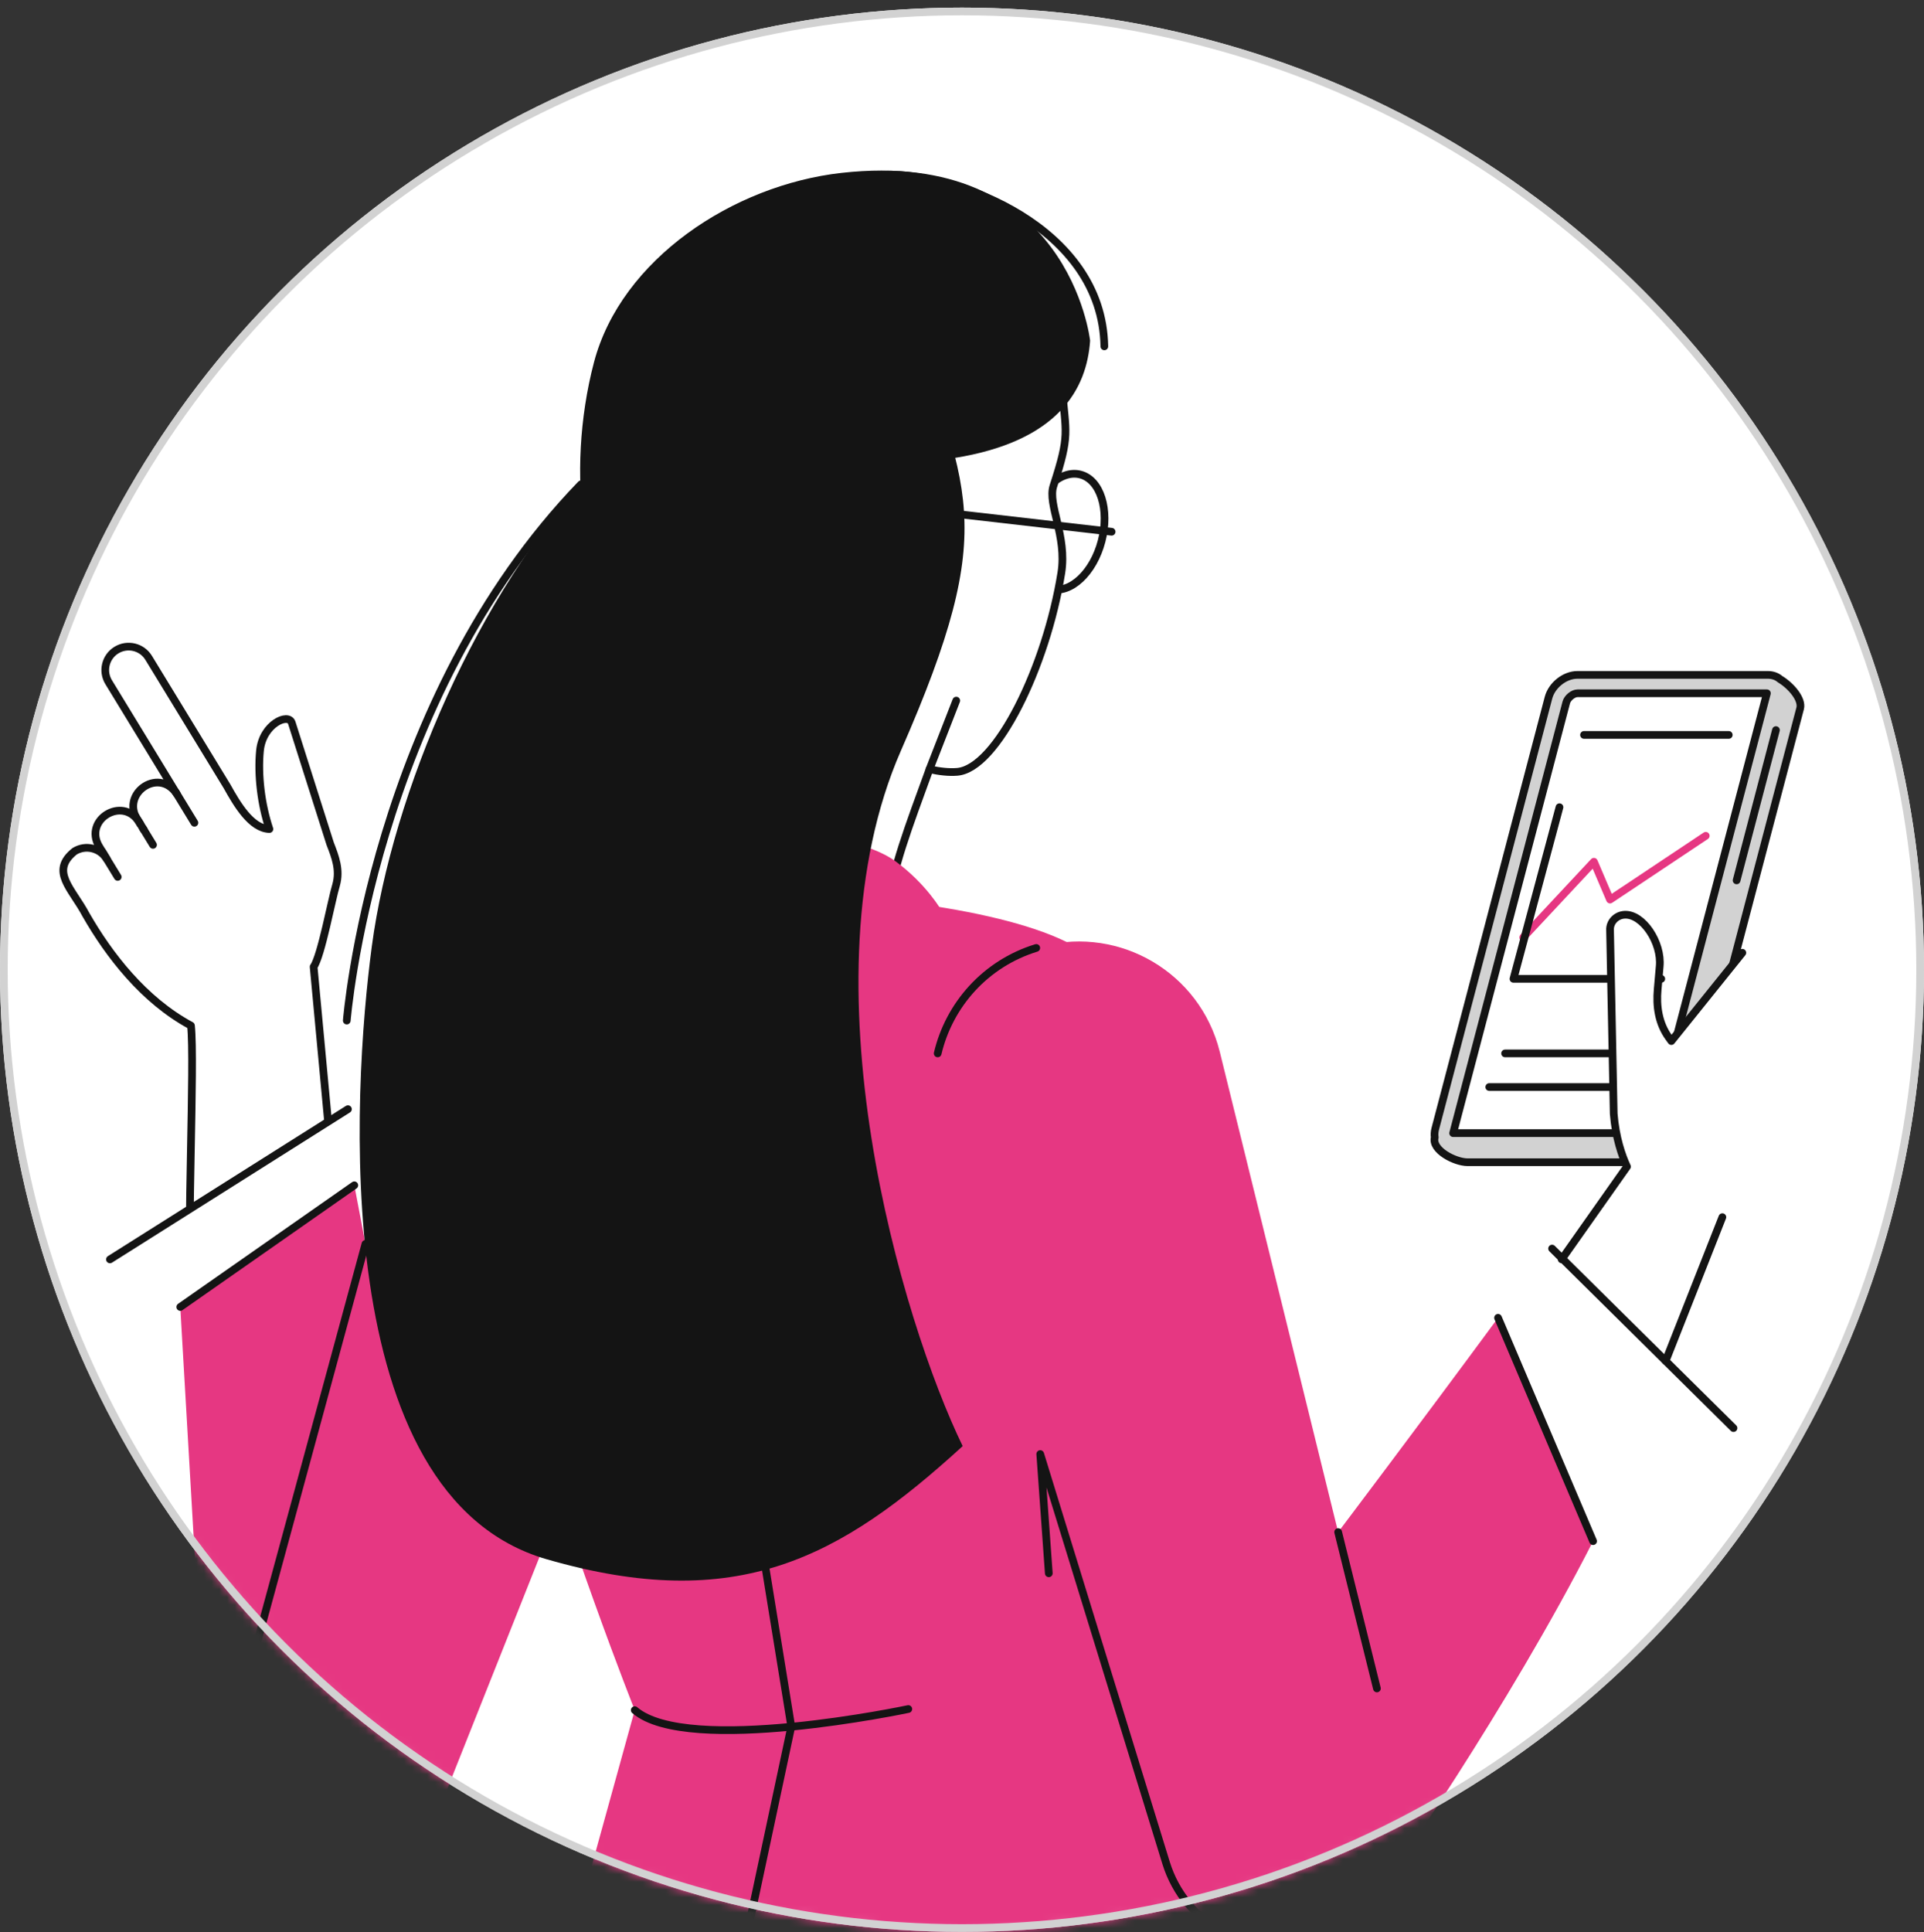
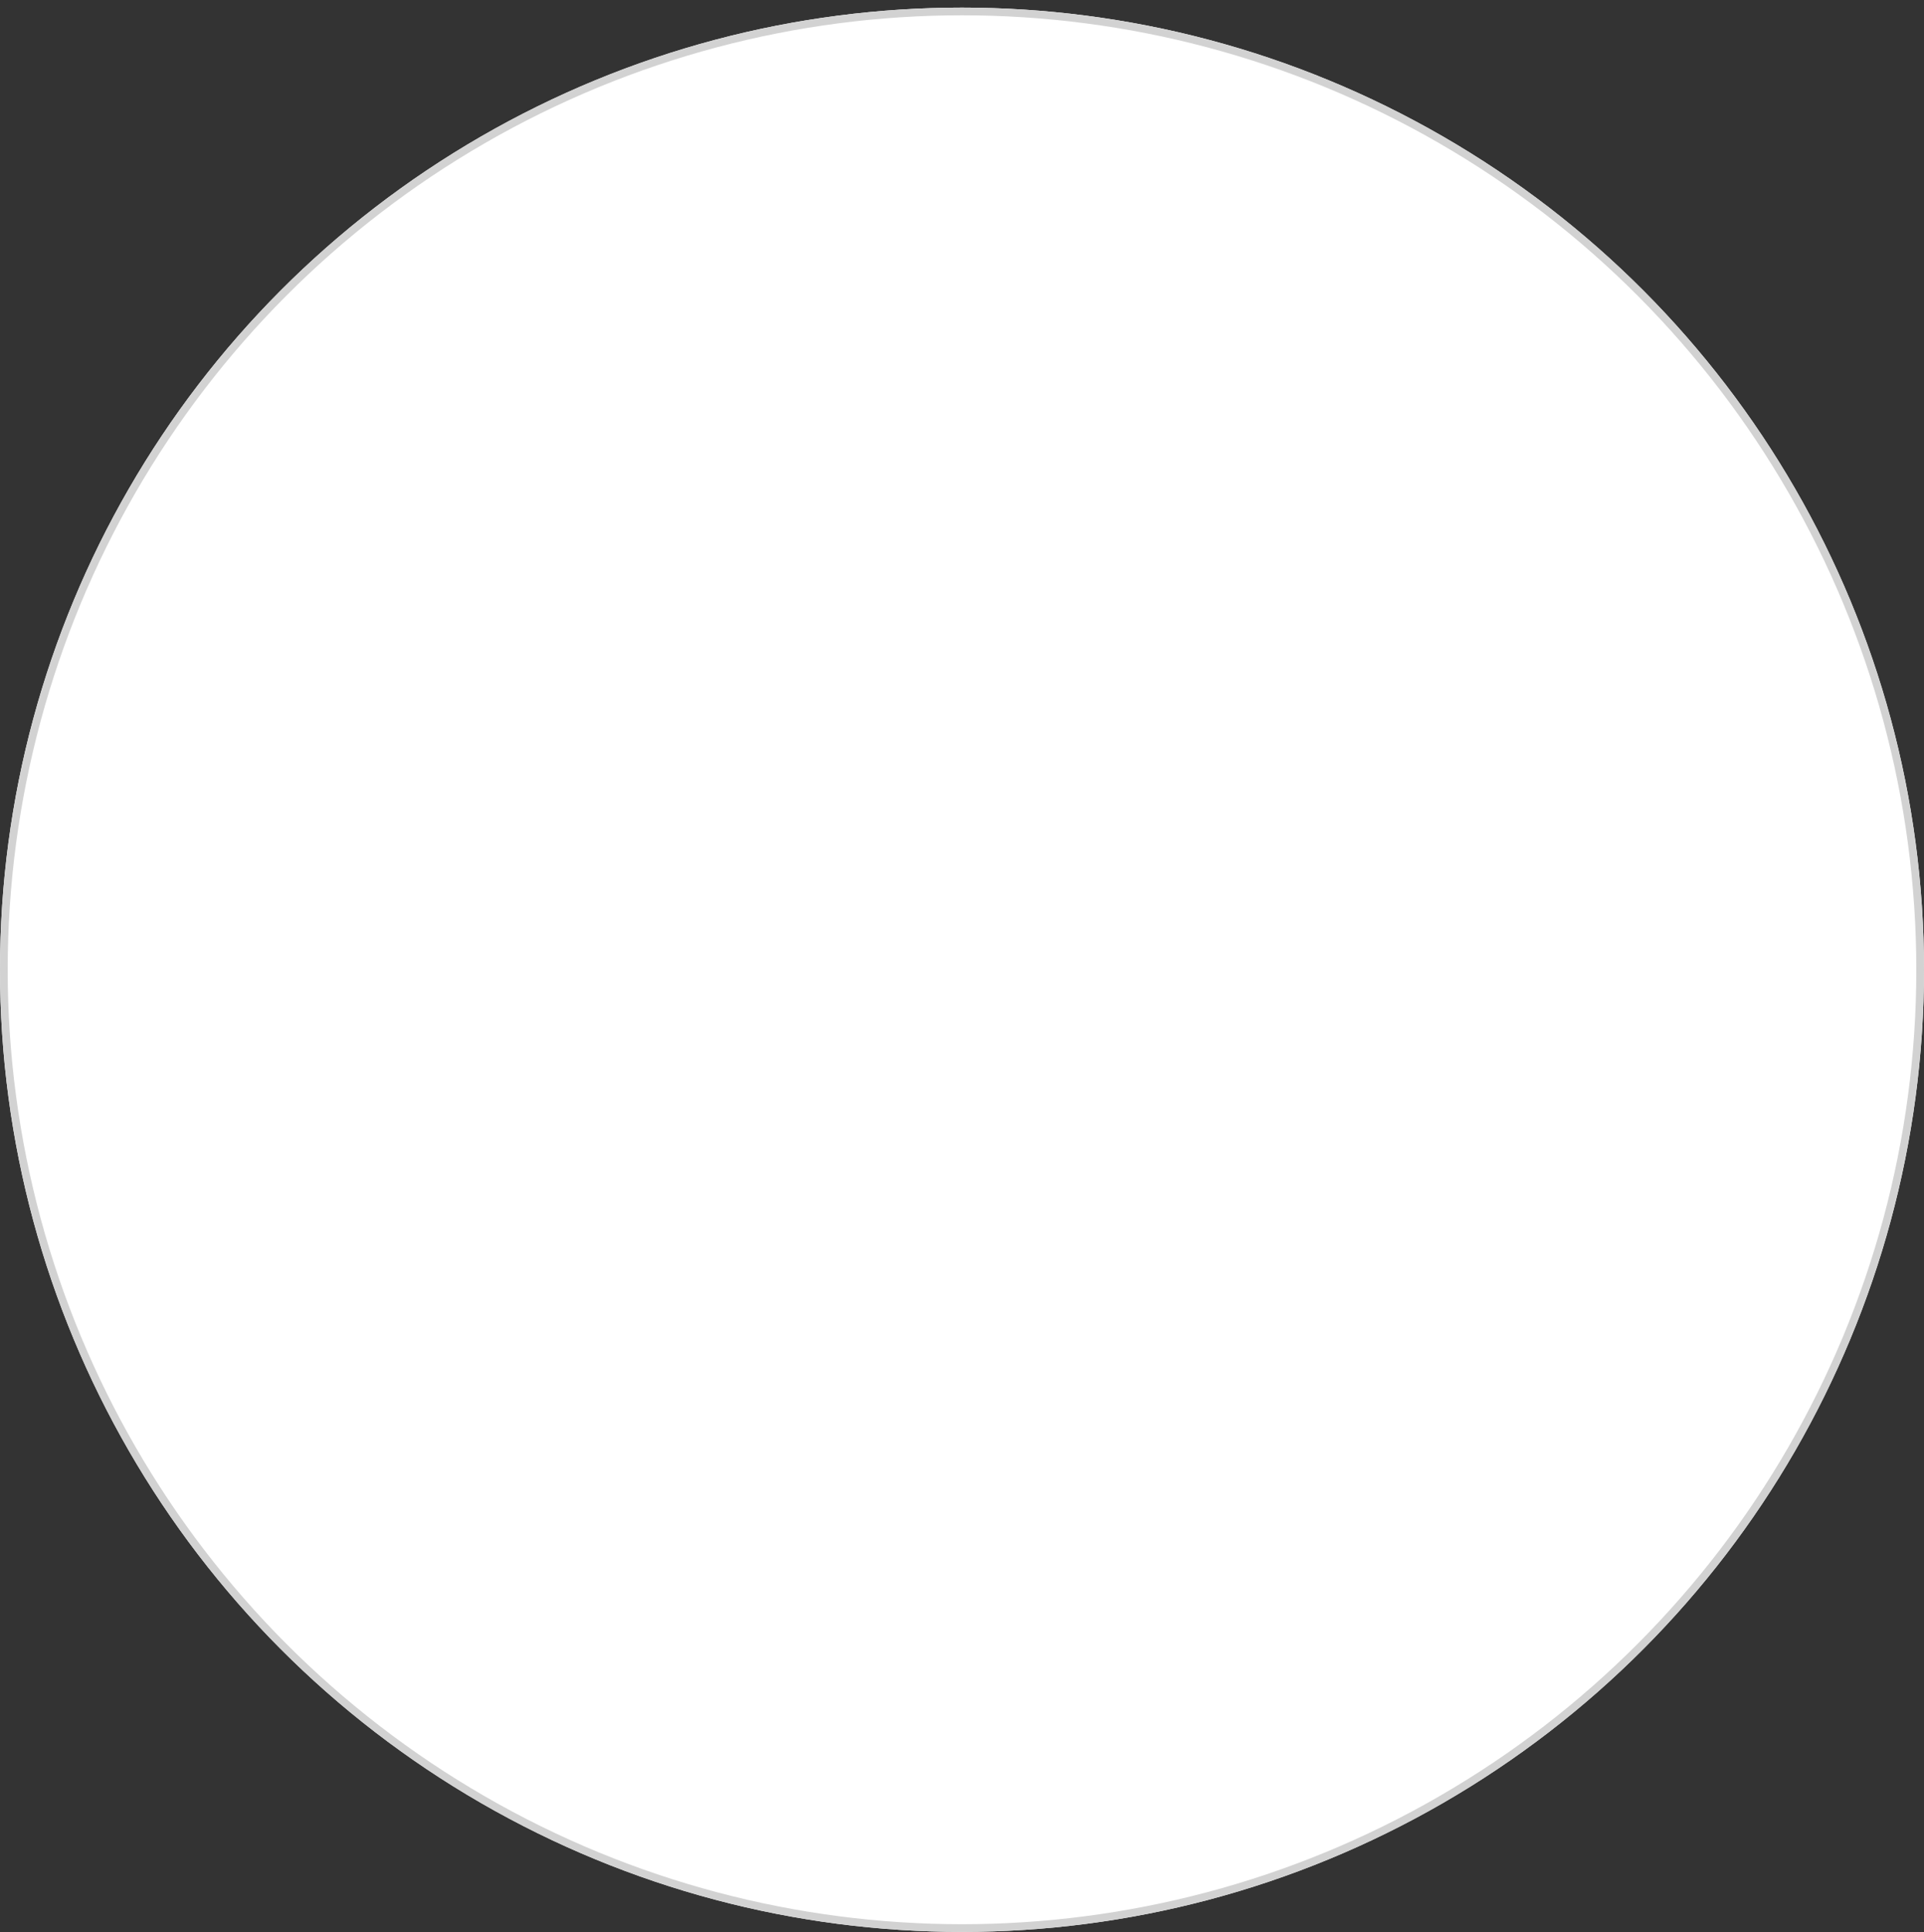
<svg xmlns="http://www.w3.org/2000/svg" width="250" height="251" viewBox="0 0 250 251" fill="none">
  <rect x="0" y="0" width="250" height="251" fill="#333333" stroke="none" />
  <circle cx="125" cy="125.988" r="125" fill="white" />
  <mask id="mask0_378_16063" style="mask-type:alpha" maskUnits="userSpaceOnUse" x="0" y="0" width="250" height="251">
-     <circle cx="125" cy="125.988" r="124.5" fill="white" stroke="#282828" />
-   </mask>
+     </mask>
  <g mask="url(#mask0_378_16063)">
    <path d="M11.167 118.84C14.141 124.038 18.679 129.949 24.815 133.245C25.331 138.003 24.254 161.077 24.815 166.531L43.129 151.045L40.752 125.602C41.743 124.227 43.144 116.64 43.676 114.966C44.216 113.026 43.57 111.32 42.908 109.633C41.312 104.635 37.912 93.905 37.912 93.905C37.486 92.571 34.113 94.059 33.779 97.543C33.477 100.698 33.935 104.525 35.005 107.708C32.633 107.63 30.784 104.461 29.487 102.134C26.929 97.934 20.082 86.728 19.317 85.466C18.442 84.031 16.57 83.578 15.135 84.453C13.701 85.328 13.247 87.201 14.123 88.635C14.622 89.454 20.148 98.512 22.968 103.134C20.552 99.511 15.384 103.314 18.06 106.772C15.92 103.394 10.841 106.491 12.866 109.941C12.974 110.119 13.342 110.721 13.88 111.605C13.005 110.17 11.133 109.717 9.699 110.592C6.441 113.194 9.338 115.399 11.167 118.84ZM18.115 106.861C18.13 106.886 18.145 106.912 18.161 106.938C18.144 106.91 18.129 106.885 18.115 106.861ZM18.557 107.587C18.596 107.65 18.635 107.715 18.676 107.782C18.635 107.714 18.595 107.649 18.557 107.587ZM18.191 106.986C18.208 107.015 18.227 107.045 18.245 107.075C18.226 107.044 18.207 107.014 18.191 106.986Z" fill="white" stroke="#141414" stroke-linecap="round" stroke-linejoin="round" />
    <path d="M13.277 110.618L15.296 113.926" stroke="#141414" stroke-linecap="round" stroke-linejoin="round" />
    <path d="M17.586 105.995L19.884 109.761" stroke="#141414" stroke-linecap="round" stroke-linejoin="round" />
    <path d="M22.822 102.894L25.262 106.893" stroke="#141414" stroke-linecap="round" stroke-linejoin="round" />
    <path d="M143.137 70.309C144.211 66.206 142.981 62.331 140.392 61.654C137.802 60.976 134.833 63.753 133.76 67.855C132.686 71.958 133.916 75.833 136.505 76.51C139.095 77.188 142.064 74.411 143.137 70.309Z" stroke="#141414" stroke-linecap="round" stroke-linejoin="round" />
    <path d="M186.211 187.307L211.409 151.565C211.409 151.565 233.358 137.372 226.767 152.834C220.177 168.296 207.503 199.22 198.631 209.359C189.76 219.498 186.211 187.307 186.211 187.307Z" fill="white" />
    <path d="M191.787 177.674L201.673 162.212L223.472 184.265L198.378 205.557L191.787 177.674Z" fill="white" />
    <path d="M30.003 171.223L14.287 163.618L44.048 145.125L47.204 177.883L30.003 171.223Z" fill="white" />
    <path d="M68.293 363.487C65.74 337.402 62.326 301.476 62.414 296.735C62.952 267.545 85.779 247.009 85.779 247.009L145.69 241.617C145.69 241.617 169.054 274.263 166.658 303.325C166.095 310.163 162.758 340.422 160.185 363.487L68.293 363.487Z" fill="#D2D2D2" />
    <path d="M79.397 124.711C69.502 121.473 58.855 126.87 55.617 136.765L47.488 161.605L46.039 153.99L23.424 169.8L26.858 228.826C26.898 235.054 30.649 240.942 36.792 243.385C44.88 246.601 54.043 242.653 57.259 234.565L57.942 232.849L91.052 149.595C91.187 149.251 91.335 148.848 91.451 148.492C94.689 138.596 89.293 127.949 79.397 124.711Z" fill="#E63782" />
-     <path d="M71.016 263.638L159.212 260.008C159.212 260.008 146.046 138.285 143.506 127.033C140.965 115.782 79.776 111.427 63.443 122.315C47.111 133.203 82.477 222.179 82.477 222.179L71.016 263.638Z" fill="#E63782" />
    <path d="M87.309 53.067C86.225 39.312 96.498 27.282 110.253 26.199C124.008 25.115 136.918 36.617 138.002 50.372C138.472 56.333 139.074 56.41 136.88 63.135C136.094 65.544 138.669 69.635 137.905 74.429C135.963 86.6 129.5 99.873 124.368 100.277C123.306 100.361 122.093 100.238 120.782 99.936C118.164 107.169 115.811 113.147 115.286 118.603C97.128 114.903 89.262 119.703 89.262 119.703L93.331 75.149L96.462 76.323C96.029 73.914 95.845 70.89 96.335 69.235C90.521 65.096 87.913 60.738 87.309 53.067Z" fill="white" stroke="#141414" stroke-linecap="round" stroke-linejoin="round" />
    <path d="M109.304 22.467C95.274 24.048 80.714 33.672 77.183 47.058C73.348 61.597 75.895 78.54 82.4 78.588C92.676 78.664 110.683 76.28 123.97 59.509C137.604 57.335 141.221 50.471 141.647 44.261C141.647 44.261 138.888 19.134 109.304 22.467Z" fill="#141414" />
-     <path d="M131.956 178.476L151.529 242.06C152.727 245.906 155.414 249.285 159.287 251.259C166.911 255.145 176.242 252.116 180.129 244.491C180.129 244.491 195.844 222.11 207.002 200.223L194.655 171.208C184.111 185.509 173.877 199.048 173.877 199.048L158.499 136.659C158.417 136.333 158.312 135.949 158.212 135.625C155.149 125.674 144.6 120.091 134.65 123.154C124.699 126.217 119.116 136.767 122.179 146.717L131.956 178.476Z" fill="#E63782" />
    <path d="M136.278 204.398L135.166 188.907L151.528 242.059C152.726 245.906 155.413 249.284 159.286 251.259" stroke="#141414" stroke-linecap="round" stroke-linejoin="round" />
    <path d="M134.649 123.155C128.019 125.195 123.328 130.56 121.842 136.856" stroke="#141414" stroke-linecap="round" stroke-linejoin="round" />
    <path d="M122.317 118.269C122.317 118.269 120.409 114.878 116.383 111.912C112.357 108.945 101.338 106.826 93.498 110.005C83.209 114.176 79.512 127.169 79.512 127.169L122.317 118.269Z" fill="#E63782" />
    <path d="M117.277 39.165C125.772 63.777 130.128 67.698 117.059 97.537C103.991 127.377 117.248 171.756 125.089 187.874C109.173 202.415 95.79 209.734 71.016 202.568C42.517 194.324 45.834 141.6 48.311 122.971C50.962 103.03 62.172 76.737 77.023 61.28C77.751 53.067 117.277 39.165 117.277 39.165Z" fill="#141414" />
    <path d="M230.284 125.384C231.797 124.757 232.521 123.011 231.894 121.503L225.019 104.97C224.391 103.462 222.642 102.741 221.129 103.368C219.617 103.994 218.892 105.741 219.518 107.249L226.394 123.782C227.022 125.289 228.772 126.011 230.284 125.384Z" fill="white" />
    <path d="M226.218 130.826C227.73 130.2 228.455 128.453 227.827 126.945L220.952 110.412C220.325 108.905 218.576 108.183 217.062 108.811C215.551 109.436 214.826 111.183 215.452 112.691L222.328 129.224C222.956 130.732 224.706 131.453 226.218 130.826Z" fill="white" />
    <path d="M222.009 135.033C223.521 134.407 224.246 132.66 223.618 131.152L216.743 114.619C216.116 113.112 214.367 112.39 212.853 113.018C211.342 113.643 210.617 115.39 211.243 116.899L218.119 133.432C218.747 134.939 220.497 135.66 222.009 135.033Z" fill="white" />
    <path d="M231.287 88.229C230.89 87.883 230.348 87.679 229.704 87.679H204.97C203.322 87.679 201.636 89.01 201.205 90.651L186.498 146.636C186.392 147.04 186.372 147.424 186.426 147.775C185.995 149.416 189.052 150.995 190.7 150.995H215.434C217.082 150.995 218.768 149.665 219.199 148.023L233.906 92.038C234.217 90.853 232.748 89.108 231.287 88.229Z" fill="#D2D2D2" stroke="#141414" stroke-linecap="round" stroke-linejoin="round" />
    <path d="M188.818 147.216L203.518 91.258C203.673 90.67 204.406 90.07 204.97 90.07H229.588L214.888 146.028C214.733 146.617 214 147.216 213.436 147.216H188.818Z" fill="white" stroke="#141414" stroke-linecap="round" stroke-linejoin="round" />
    <path d="M197.926 121.786L207.108 111.956L209.204 116.871L221.641 108.584" fill="white" />
    <path d="M197.926 121.786L207.108 111.956L209.204 116.871L221.641 108.584" stroke="#E63782" stroke-linecap="round" stroke-linejoin="round" />
    <path d="M193.512 141.225H212.32" stroke="#141414" stroke-linecap="round" stroke-linejoin="round" />
    <path d="M195.57 136.855H214.378" stroke="#141414" stroke-linecap="round" stroke-linejoin="round" />
    <path d="M205.822 95.48H224.63" stroke="#141414" stroke-linecap="round" stroke-linejoin="round" />
    <path d="M202.634 104.87L196.658 127.169H215.863" stroke="#141414" stroke-linecap="round" stroke-linejoin="round" />
    <path d="M230.761 94.854L225.65 114.376" stroke="#141414" stroke-linecap="round" stroke-linejoin="round" />
    <path d="M211.408 151.565C210.752 150.186 210.404 148.724 210.373 147.289C209.943 146.501 209.698 145.618 209.68 144.699L209.205 120.867C209.138 119.816 209.977 118.909 211.078 118.842C213.452 118.697 215.951 122.461 215.653 125.554L215.396 128.519C215.192 130.749 215.516 132.956 216.844 134.796L217.173 135.252L227.127 123.297L231.684 121.003C234.828 128.531 230.242 148.482 223.811 158.114C223.808 158.12 223.804 158.124 223.801 158.13C223.455 158.689 223.043 159.262 222.556 159.848C214.428 169.62 205.573 158.022 211.408 151.565Z" fill="white" />
    <mask id="path-34-inside-1_378_16063" fill="white">
</mask>
    <path d="M223.814 158.114L223.398 157.837L223.397 157.837L223.814 158.114ZM231.225 121.196C231.971 122.981 232.275 125.556 232.187 128.608C232.1 131.65 231.626 135.119 230.852 138.663C229.302 145.759 226.566 153.09 223.398 157.837L224.229 158.392C227.491 153.506 230.264 146.045 231.829 138.876C232.613 135.287 233.097 131.755 233.187 128.637C233.276 125.531 232.974 122.789 232.148 120.81L231.225 121.196ZM223.397 157.837C223.4 157.833 223.403 157.829 223.404 157.828C223.405 157.826 223.406 157.825 223.405 157.827C223.404 157.828 223.401 157.832 223.398 157.836C223.395 157.841 223.39 157.847 223.385 157.855L224.221 158.404C224.217 158.409 224.215 158.413 224.213 158.415C224.212 158.417 224.211 158.419 224.212 158.417C224.212 158.417 224.215 158.413 224.218 158.409C224.221 158.405 224.225 158.399 224.23 158.391L223.397 157.837Z" fill="#141414" mask="url(#path-34-inside-1_378_16063)" />
    <path d="M226.394 123.783L217.175 135.252L216.845 134.796C215.517 132.956 215.193 130.749 215.397 128.519L215.655 125.554C215.953 122.461 213.454 118.697 211.08 118.842C209.979 118.909 209.14 119.816 209.206 120.867L209.682 144.699C209.924 147.765 210.753 150.186 211.41 151.565L202.916 163.613" stroke="#141414" stroke-linecap="round" stroke-linejoin="round" />
    <path d="M216.43 176.809L223.802 158.13" stroke="#141414" stroke-linecap="round" stroke-linejoin="round" />
    <path d="M47.487 161.604L33.398 213.447" stroke="#141414" stroke-linecap="round" stroke-linejoin="round" />
    <path d="M173.877 199.048L178.913 219.36" stroke="#141414" stroke-linecap="round" stroke-linejoin="round" />
    <path d="M194.654 171.208L207.001 200.222" stroke="#141414" stroke-linecap="round" stroke-linejoin="round" />
    <path d="M23.424 169.8L46.039 153.99" stroke="#141414" stroke-linecap="round" stroke-linejoin="round" />
    <path d="M14.287 163.618L45.211 144.101" stroke="#141414" stroke-linecap="round" stroke-linejoin="round" />
    <path d="M201.674 162.212L225.247 185.532" stroke="#141414" stroke-linecap="round" stroke-linejoin="round" />
    <path d="M96.48 185.279L102.817 224.314L96.227 255.238" stroke="#141414" stroke-linecap="round" stroke-linejoin="round" />
    <path d="M82.477 222.179C89.382 228.117 118.025 222.033 118.025 222.033" stroke="#141414" stroke-linecap="round" stroke-linejoin="round" />
    <path d="M124.255 91.023L120.781 99.936" stroke="#141414" stroke-linecap="round" stroke-linejoin="round" />
    <path d="M143.496 44.999C143.233 29.448 124.223 22.459 115.035 22.697" stroke="#141414" stroke-linecap="round" stroke-linejoin="round" />
    <path d="M75.498 62.921C48.342 91.024 45.06 132.59 45.06 132.59" stroke="#141414" stroke-linecap="round" stroke-linejoin="round" />
    <path d="M144.442 69.083L117.977 66.044" stroke="#141414" stroke-linecap="round" stroke-linejoin="round" />
  </g>
  <circle cx="125" cy="125.988" r="124.5" stroke="#D2D2D2" />
</svg>